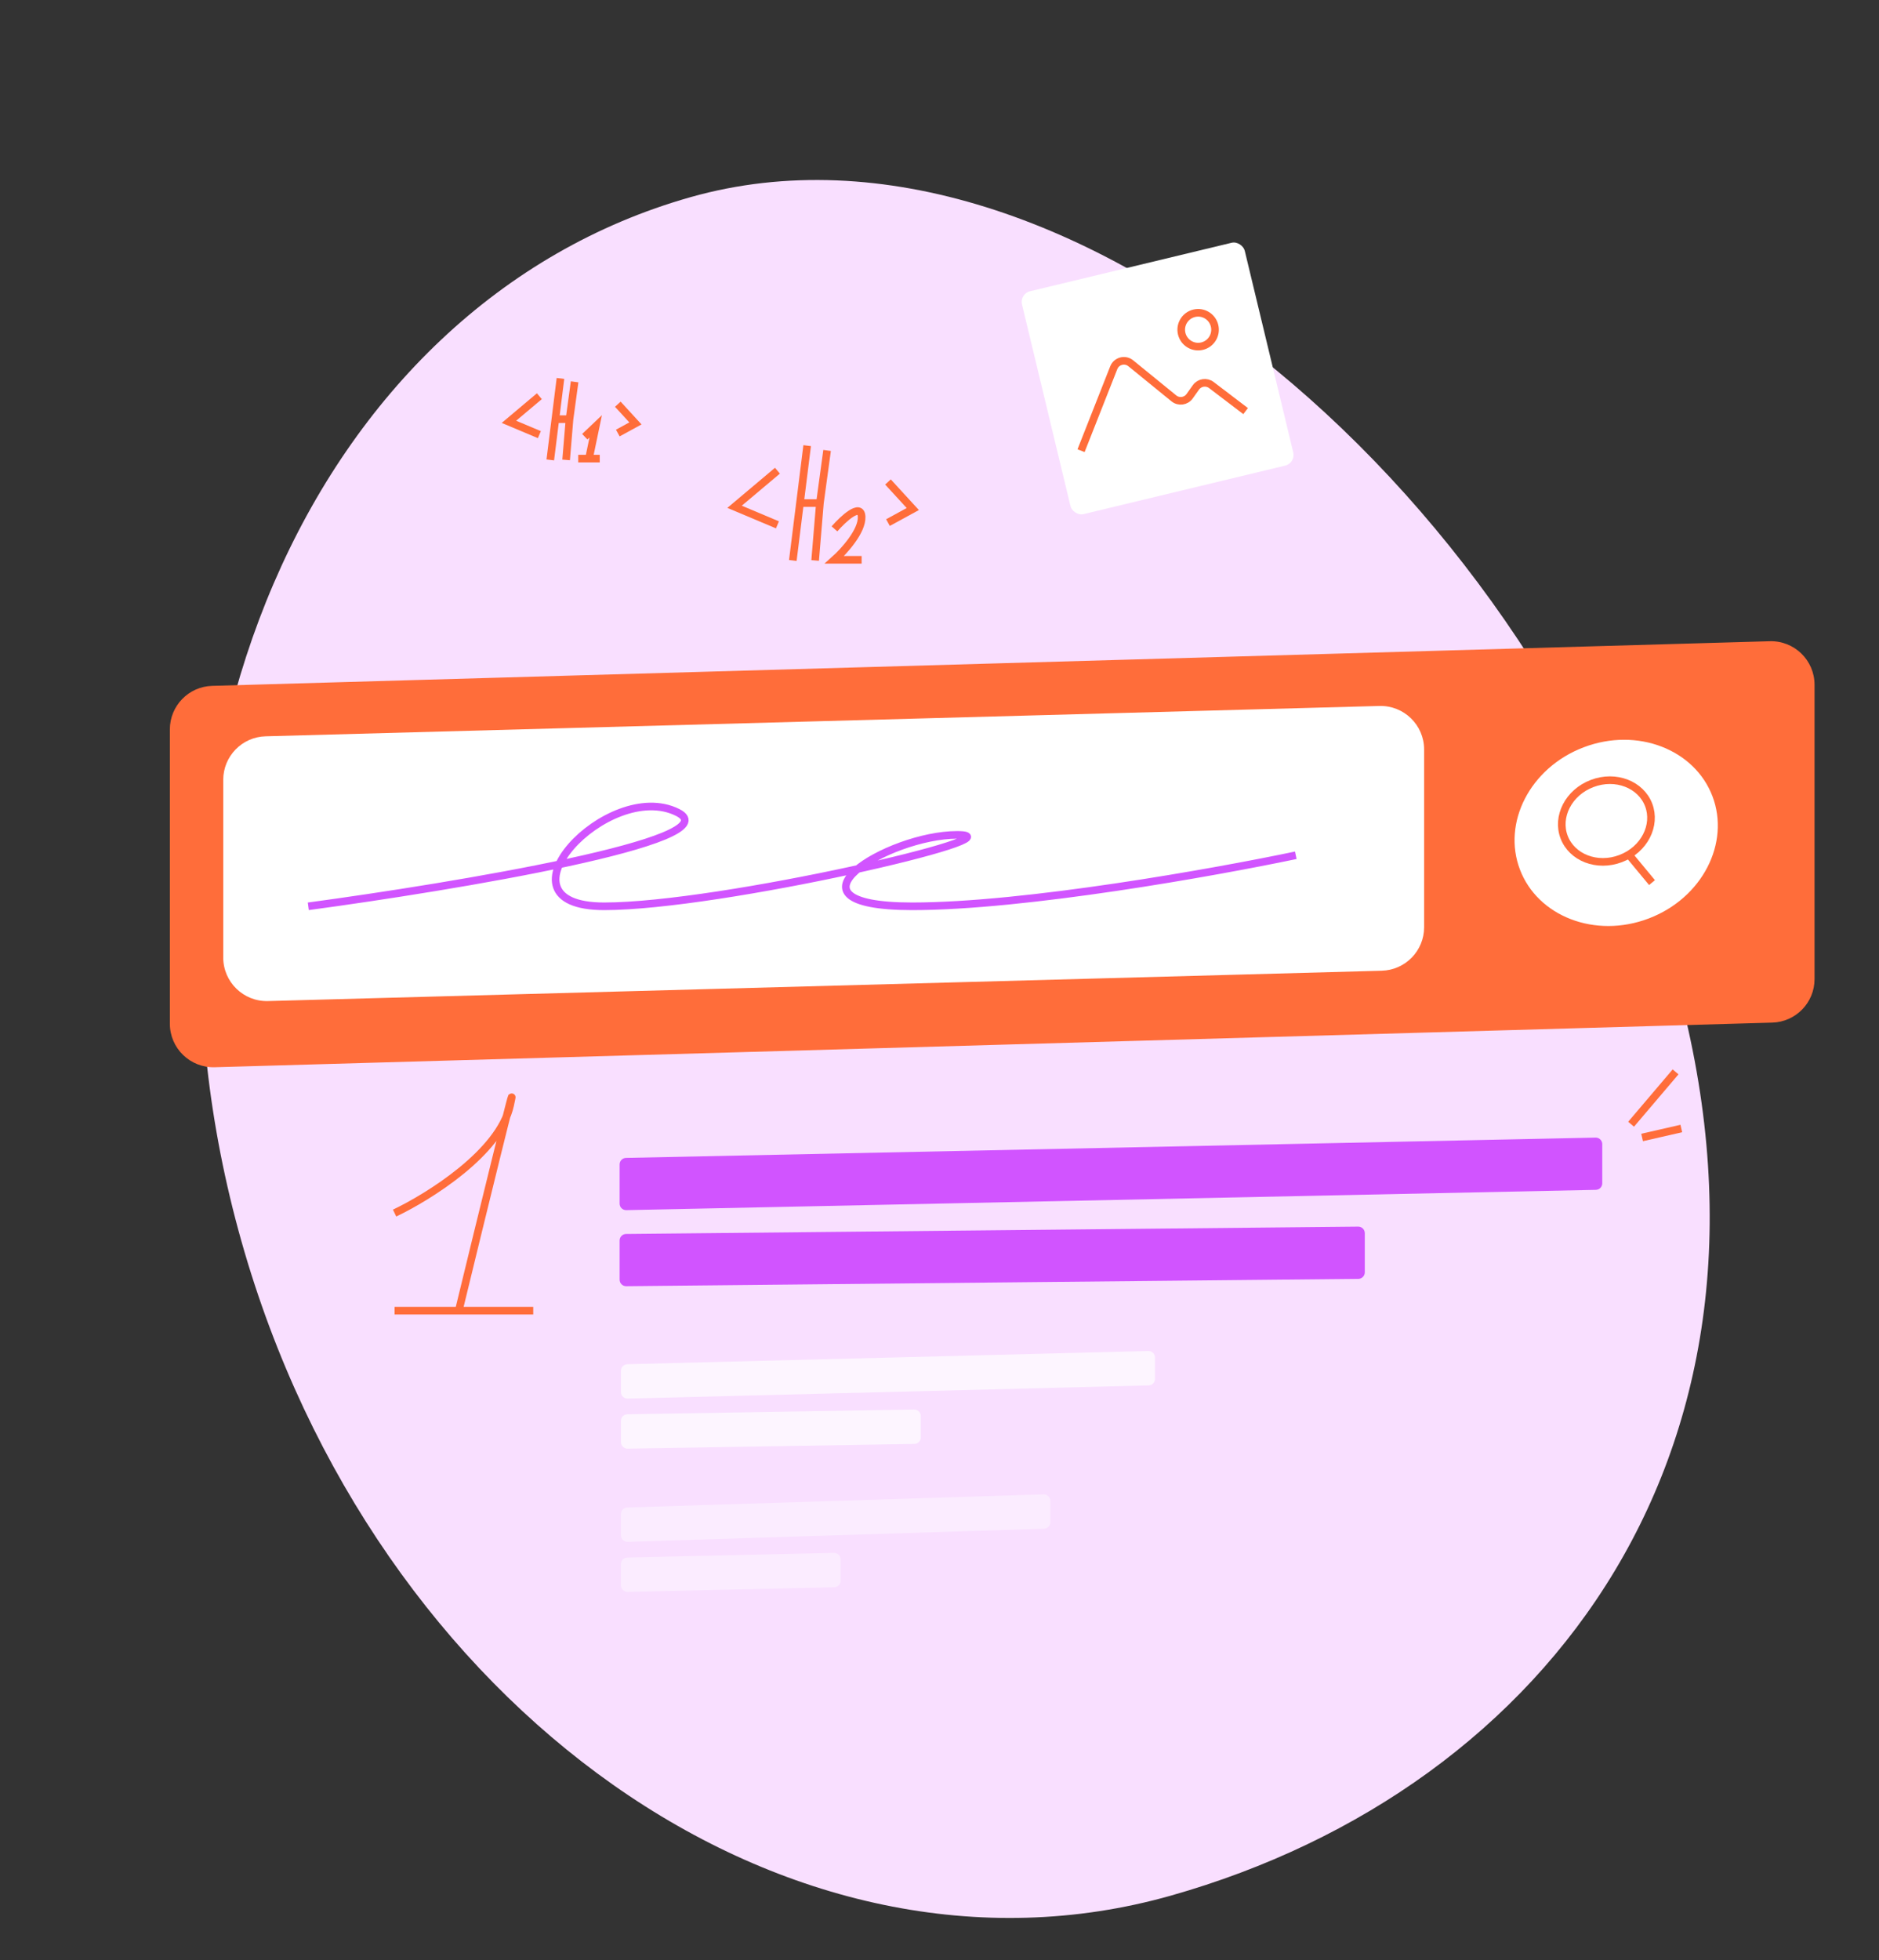
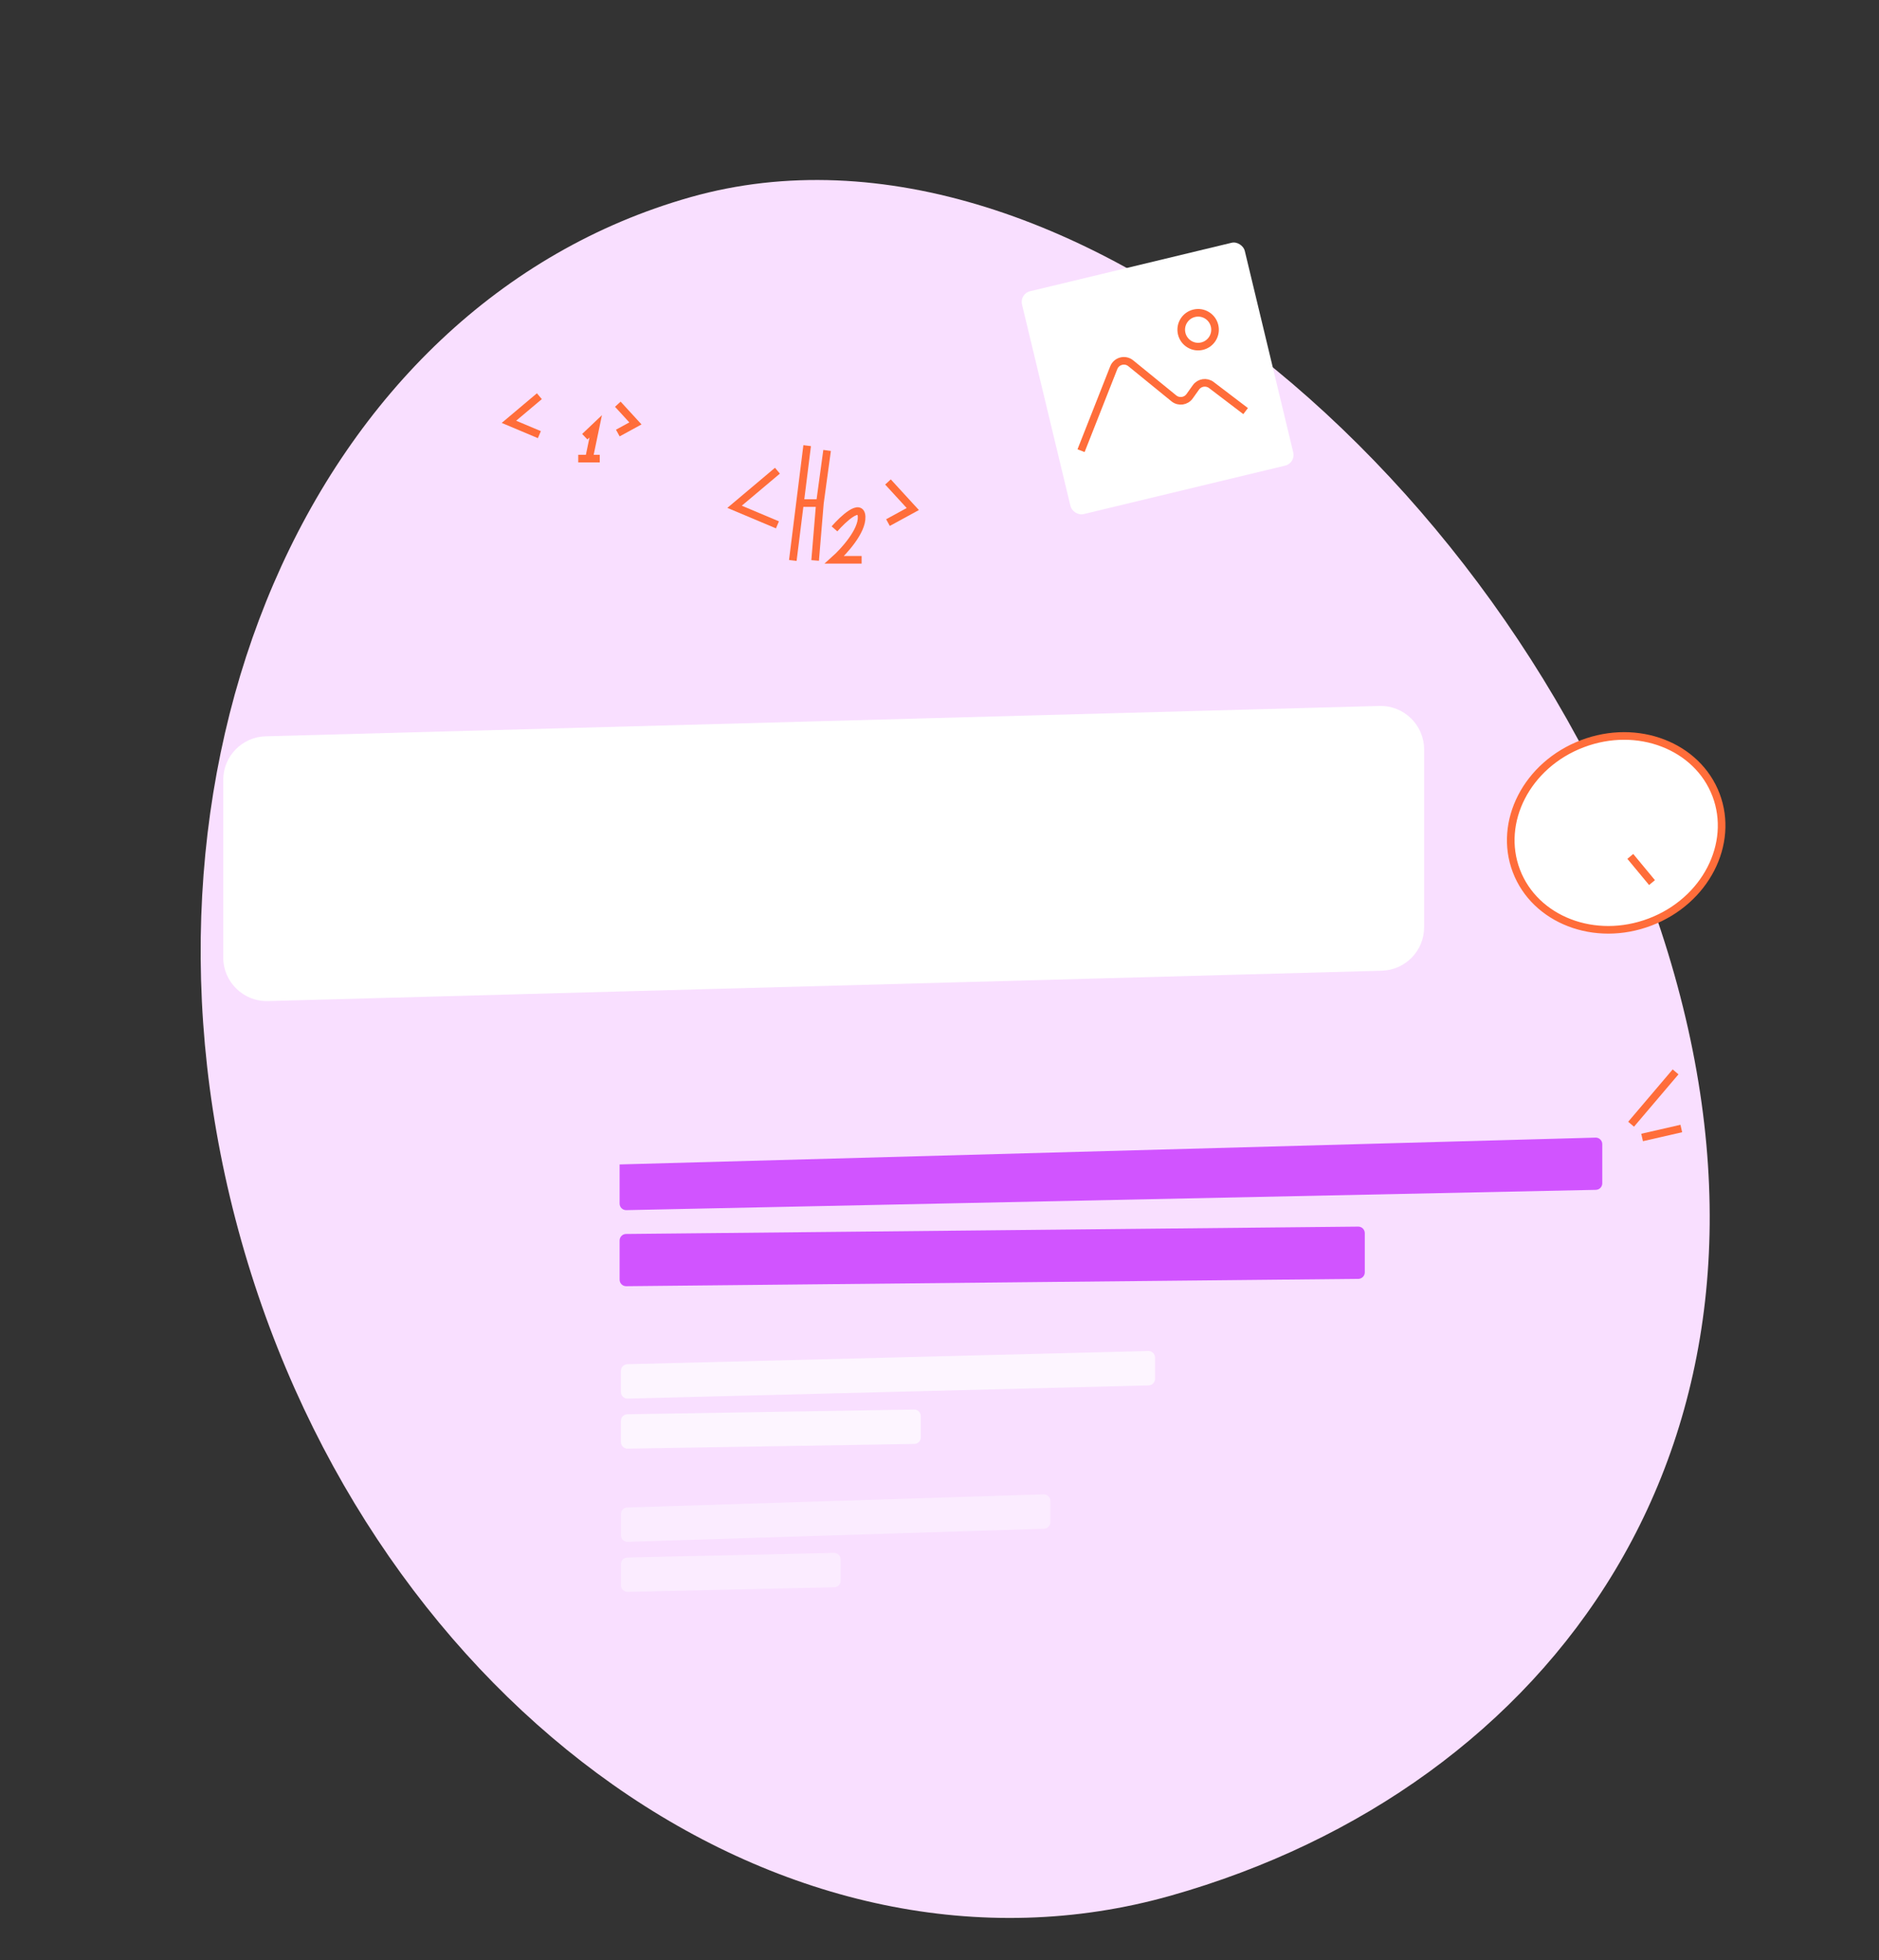
<svg xmlns="http://www.w3.org/2000/svg" width="863" height="900" viewBox="0 0 863 900" fill="none">
  <rect x="0" y="0" width="863" height="900" fill="#333333" stroke="none" />
  <path d="M317.168 90.52C491.973 41.102 708.11 232.027 768.994 447.388C829.878 662.749 712.453 820.993 537.647 870.412C362.842 919.83 171.779 785.307 110.895 569.946C50.011 354.585 142.363 139.939 317.168 90.52Z" fill="#F9DFFF" />
-   <path d="M78.015 334.906C78.015 324.083 86.624 315.224 97.442 314.914L812.823 294.422C824.088 294.1 833.395 303.144 833.395 314.414V449.542C833.395 460.364 824.786 469.224 813.968 469.534L98.588 490.026C87.322 490.348 78.015 481.304 78.015 470.034V334.906Z" fill="#FF6D3A" />
  <path d="M102.533 358.071C102.533 347.238 111.159 338.374 121.988 338.079L633.536 324.146C644.791 323.84 654.081 332.88 654.081 344.139V425.716C654.081 436.55 645.455 445.414 634.625 445.708L123.077 459.641C111.822 459.947 102.533 450.907 102.533 439.648V358.071Z" fill="white" />
  <rect x="468.215" y="134.902" width="105.237" height="105.237" rx="5" transform="rotate(-13.523 468.215 134.902)" fill="white" />
  <path d="M548.471 143.839C552.639 142.836 556.831 145.402 557.834 149.57C558.836 153.738 556.269 157.93 552.101 158.933C547.933 159.935 543.742 157.368 542.74 153.2C541.737 149.032 544.303 144.841 548.471 143.839Z" fill="white" stroke="#FF6D3A" stroke-width="3.5" />
  <path d="M496.514 206.935L511.534 168.84C512.775 165.693 516.718 164.661 519.342 166.796L539.145 182.915C541.385 184.738 544.698 184.291 546.374 181.939L549.272 177.871C550.91 175.572 554.125 175.084 556.372 176.793L572.094 188.757" stroke="#FF6D3A" stroke-width="3.5" />
  <path d="M357.067 216.121L337.381 232.694L357.067 240.985" stroke="#FF6D3A" stroke-width="3.5" />
  <path d="M407.836 221.299L419.233 233.727L407.836 239.946" stroke="#FF6D3A" stroke-width="3.5" />
  <path d="M370.719 204.622L367.424 230.979M364.129 257.336L367.424 230.979M367.424 230.979H376.576M376.576 230.979L379.871 206.821M376.576 230.979L374.38 257.336" stroke="#FF6D3A" stroke-width="3.5" />
  <path d="M383.263 242.826C387.304 238.206 395.455 230.63 395.732 237.283C396.01 243.936 387.535 253.22 383.263 257.03H395.732" stroke="#FF6D3A" stroke-width="3.5" />
  <path d="M247.724 181.919L233.753 193.681L247.724 199.565" stroke="#FF6D3A" stroke-width="3.5" />
  <path d="M283.754 185.595L291.843 194.415L283.754 198.829" stroke="#FF6D3A" stroke-width="3.5" />
-   <path d="M257.413 173.758L255.075 192.463M252.737 211.168L255.075 192.463M255.075 192.463H261.57M261.57 192.463L263.908 175.318M261.57 192.463L260.011 211.168" stroke="#FF6D3A" stroke-width="3.5" />
  <path d="M268.585 200.516L273.603 195.753L270.517 210.566H265.579H275.455" stroke="#FF6D3A" stroke-width="3.5" />
  <path d="M726.725 341.495C701.23 351.194 687.908 377.426 696.445 399.866C704.982 422.306 732.371 433.049 757.865 423.35C783.36 413.651 796.681 387.421 788.144 364.981C779.607 342.541 752.219 331.796 726.725 341.495Z" fill="white" stroke="#FF6D3A" stroke-width="3.5" />
-   <path d="M731.24 359.745C720.344 363.891 714.821 375.012 718.38 384.367C721.939 393.721 733.457 398.359 744.353 394.214C755.249 390.069 760.772 378.948 757.213 369.593C753.654 360.239 742.136 355.6 731.24 359.745Z" stroke="#FF6D3A" stroke-width="3.5" />
  <path d="M758.747 405.243L748.775 393.217" stroke="#FF6D3A" stroke-width="3.5" />
-   <path d="M284.58 534.653C284.58 533.021 285.885 531.688 287.517 531.654L732.836 522.335C734.517 522.299 735.899 523.653 735.899 525.334V543.321C735.899 544.953 734.593 546.286 732.961 546.32L287.642 555.64C285.961 555.675 284.58 554.322 284.58 552.64V534.653Z" fill="#D154FF" />
+   <path d="M284.58 534.653L732.836 522.335C734.517 522.299 735.899 523.653 735.899 525.334V543.321C735.899 544.953 734.593 546.286 732.961 546.32L287.642 555.64C285.961 555.675 284.58 554.322 284.58 552.64V534.653Z" fill="#D154FF" />
  <path opacity="0.7" d="M285.192 629.389C285.192 627.762 286.489 626.431 288.116 626.39L527.404 620.329C529.09 620.287 530.48 621.642 530.48 623.328V633.105C530.48 634.733 529.182 636.063 527.556 636.104L288.268 642.165C286.582 642.208 285.192 640.853 285.192 639.166V629.389Z" fill="white" />
  <path opacity="0.4" d="M285.192 695.165C285.192 693.545 286.478 692.218 288.097 692.167L479.306 686.143C480.999 686.09 482.4 687.448 482.4 689.141V698.917C482.4 700.537 481.114 701.865 479.495 701.916L288.286 707.94C286.593 707.993 285.192 706.635 285.192 704.941V695.165Z" fill="white" />
  <path d="M284.58 569.577C284.58 567.932 285.904 566.594 287.549 566.578L623.801 563.203C625.47 563.187 626.831 564.534 626.831 566.203V584.191C626.831 585.836 625.506 587.174 623.861 587.191L287.61 590.565C285.941 590.582 284.58 589.234 284.58 587.565V569.577Z" fill="#D154FF" />
  <path opacity="0.7" d="M285.192 652.367C285.192 650.729 286.505 649.394 288.143 649.367L419.852 647.206C421.527 647.179 422.901 648.53 422.901 650.206V659.984C422.901 661.622 421.587 662.957 419.95 662.984L288.241 665.144C286.565 665.172 285.192 663.821 285.192 662.145V652.367Z" fill="white" />
  <path opacity="0.4" d="M285.192 718.143C285.192 716.513 286.494 715.181 288.125 715.144L383.022 713.019C384.705 712.982 386.089 714.335 386.089 716.019V725.796C386.089 727.427 384.787 728.759 383.157 728.795L288.259 730.92C286.576 730.958 285.192 729.604 285.192 727.921V718.143Z" fill="white" />
-   <path d="M181.232 556.982C196.955 549.514 229.579 529.153 234.295 507.456C239.012 485.76 220.538 561.306 210.712 601.791M210.712 601.791H181.232M210.712 601.791H244.908" stroke="#FF6D3A" stroke-width="3.5" />
-   <path d="M141.604 416.134C208.76 407.076 336.701 385.773 311.212 373.029C279.352 357.099 224.066 416.134 277.478 416.134C330.891 416.134 471.45 383.332 439.59 383.332C407.73 383.332 354.317 416.134 418.975 416.134C470.701 416.134 557.973 400.513 595.143 392.702" stroke="#D154FF" stroke-width="3.5" />
  <path d="M749.14 516.19L769.57 492.154" stroke="#FF6D3A" stroke-width="3.5" />
  <path d="M754.194 522.271L772.202 518.157" stroke="#FF6D3A" stroke-width="3.5" />
</svg>